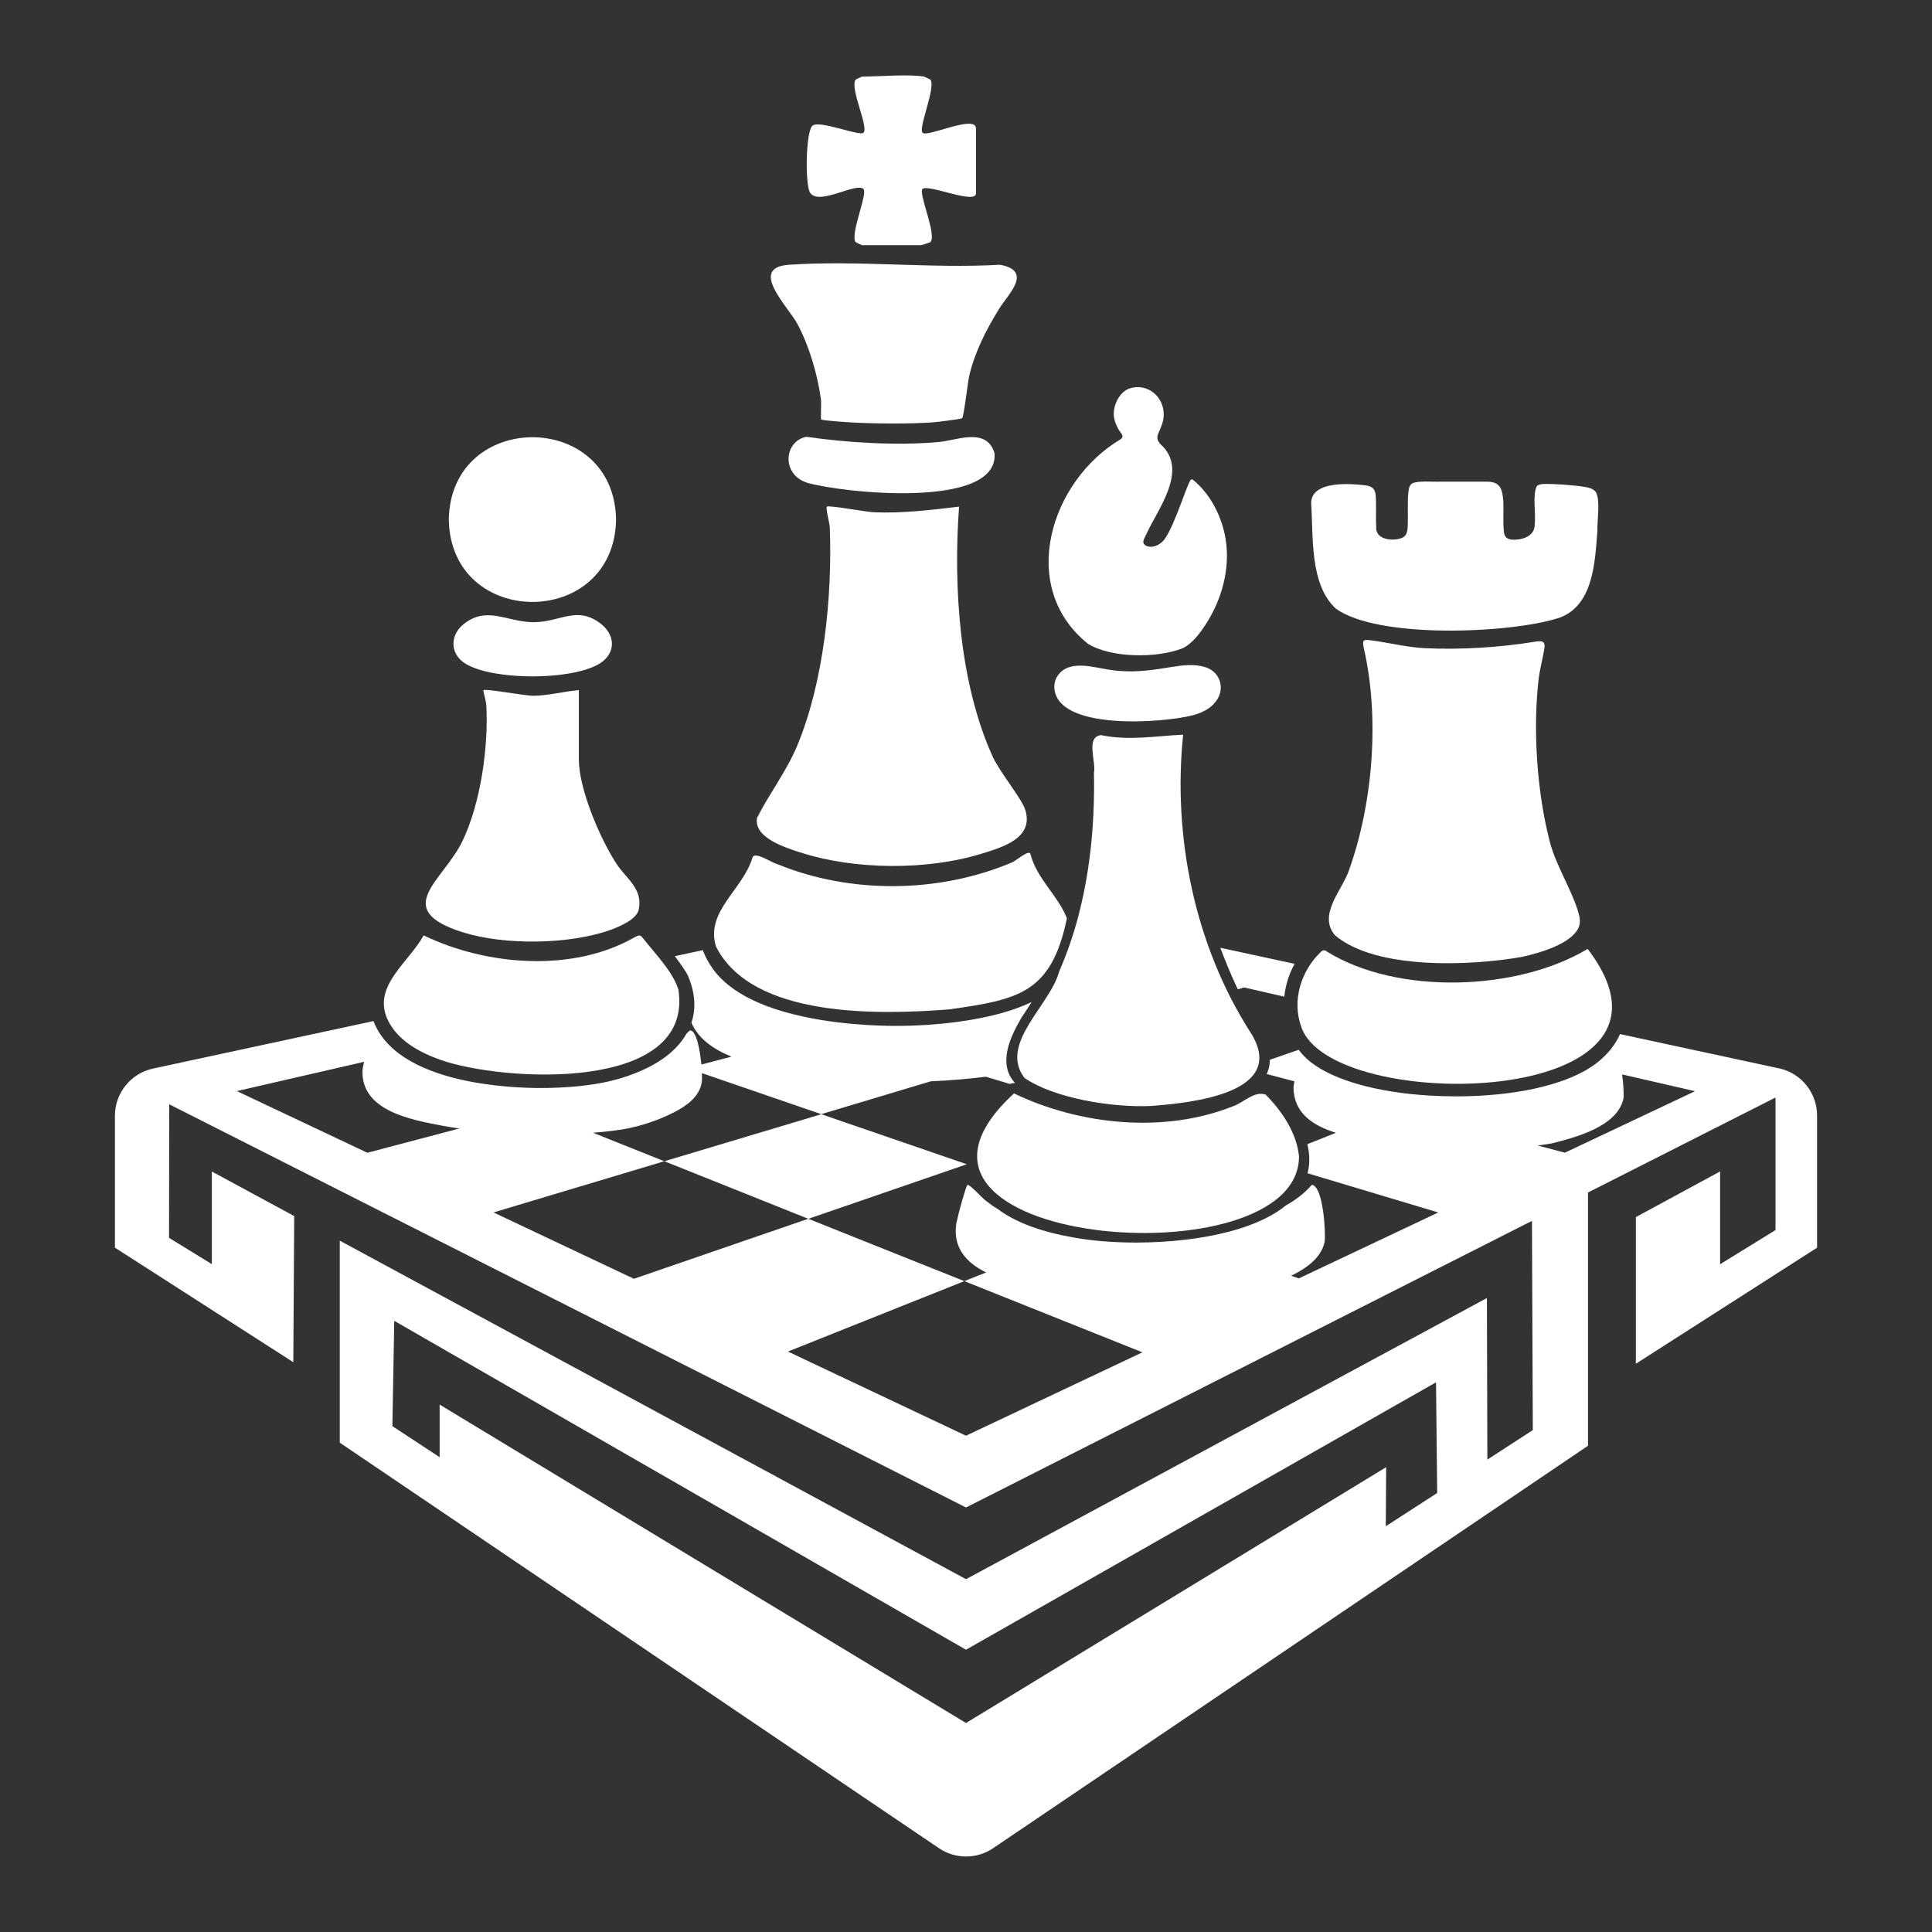
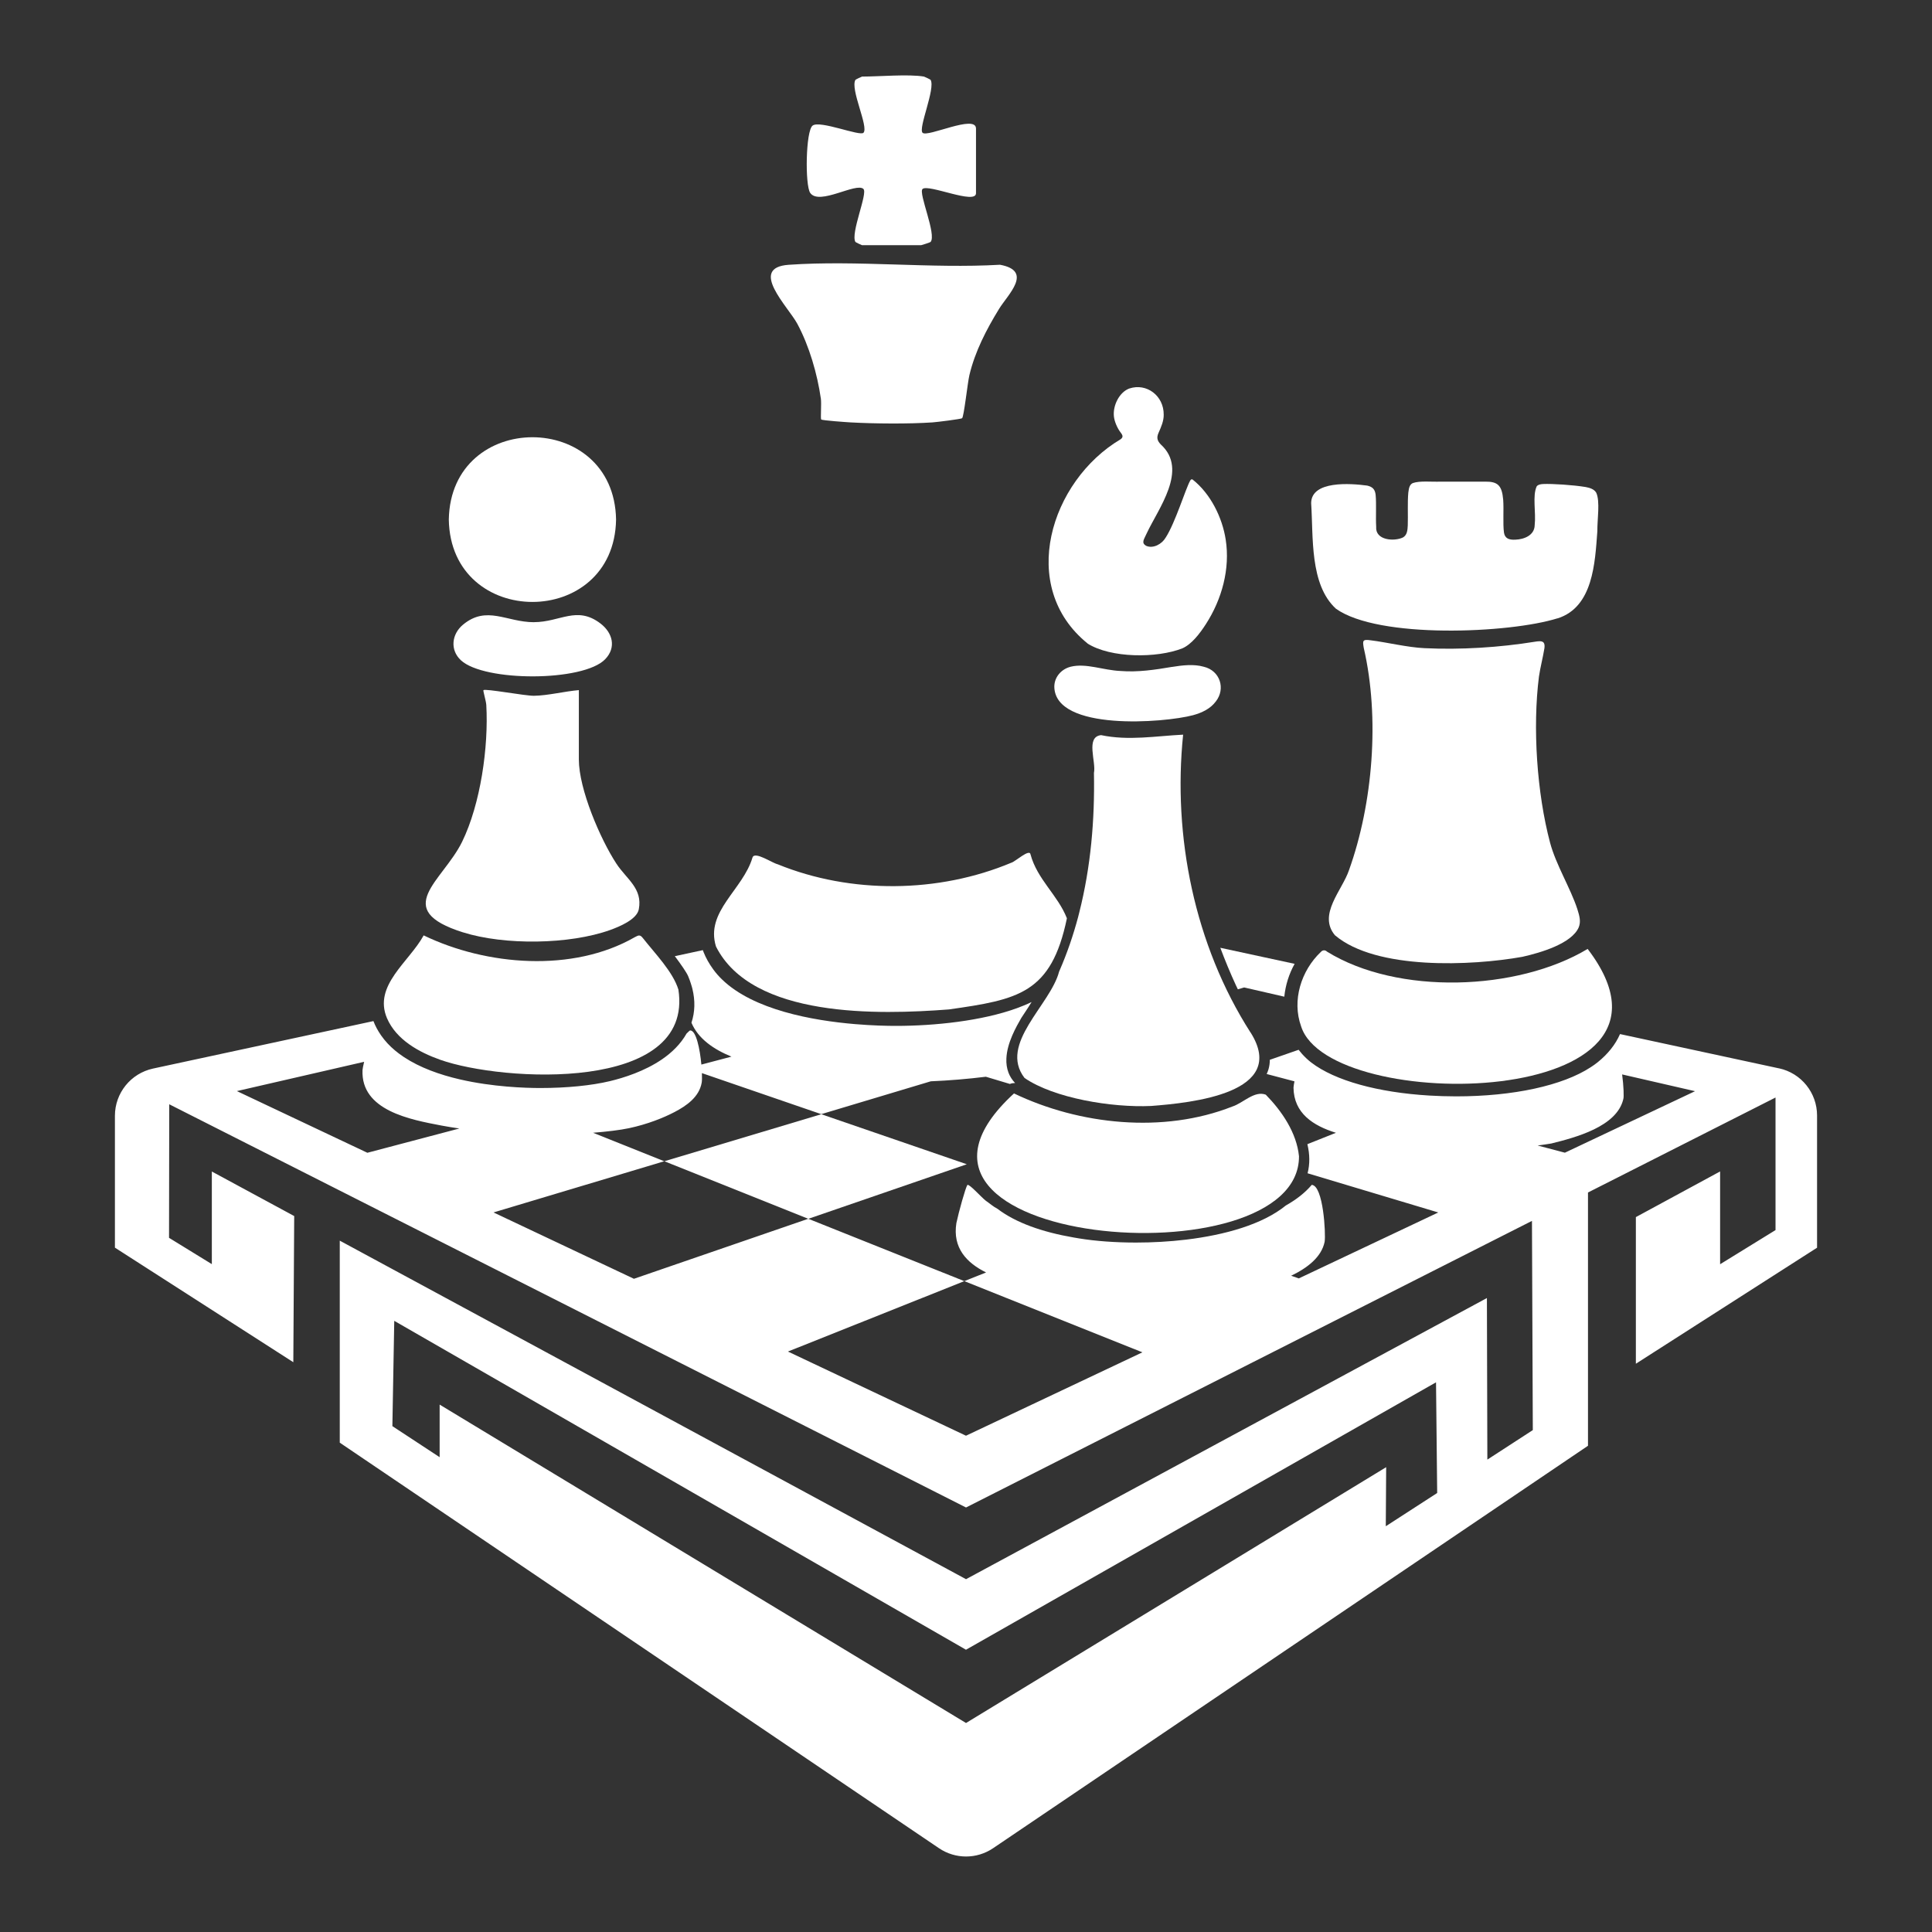
<svg xmlns="http://www.w3.org/2000/svg" id="Calque_1" viewBox="0 0 566.93 566.93">
  <rect x="0" y="0" width="566.93" height="566.93" fill="#333333" stroke="none" />
  <defs>
    <style>      .st0 {        fill: #fff;      }    </style>
  </defs>
  <path class="st0" d="M379.89,282.83l-21.8-4.71c1.39,3.7,2.92,7.41,4.62,11.09.17.37.35.73.53,1.1l1.85-.55,11.78,2.71c.34-3.37,1.38-6.69,3.03-9.64Z" />
  <path class="st0" d="M457.05,181.46c10.46-3.31,10.99-16.33,11.68-25.59-.05-3.37.87-8.83-.35-11.33-.64-1.04-1.9-1.4-3.1-1.63-3.63-.6-9.76-1-12.46-.88-.66.04-1.35.14-1.78.56l-.09.09c-1.33,2.8-.18,7.65-.61,11.46-.07,2.94-3.08,4.13-5.65,4.22-1.98.12-3.11-.43-3.36-2.09-.36-2.57-.01-6.78-.23-9.63-.37-4.24-1.6-5.36-5.36-5.31-4.19,0-8.7,0-12.92,0-2.76.11-6.16-.31-8.23.42-.82.37-1.15,1.18-1.33,2.78-.27,2.82-.06,6.69-.16,9.63-.07,1.36-.15,2.81-1.39,3.54-2.55,1.25-8.2.89-7.88-3.14-.17-2.81.1-6.67-.16-9.36-.18-1.6-.89-2.35-2.49-2.71-4.84-.65-16.4-1.53-16.43,5.16.66,9.8-.49,23.83,7.26,30.96,12.47,8.94,50.91,7.25,65.03,2.83Z" />
  <path class="st0" d="M465.89,278.45c-20.66,12.4-55.81,13.61-76.5.79-.54-.55-1.32-.47-1.81.11-5.77,5.46-8.53,14.22-5.78,21.82,8.21,26.06,120.16,24.44,84.08-22.72Z" />
  <path class="st0" d="M391.75,274.46c12.08,10.24,40.09,8.98,54.98,6.31,5.44-1.22,14.48-3.89,16.54-8.66.66-1.67.26-3.23-.42-5.37-2-6.11-6.26-12.97-7.99-19.44-3.88-14.6-5.16-33.82-3.27-48.75.4-2.75,1.18-5.65,1.61-8.36.09-.72.04-1.29-.25-1.63l-.1-.1c-.52-.44-1.61-.29-2.37-.16-10.54,1.7-21.84,2.41-32.46,1.9-4.92-.21-11.2-1.75-15.74-2.3-2.5-.37-2.45.11-2.1,2.21,4.75,20.53,2.68,45.67-4.31,65.18-1.96,5.93-9.26,13.06-4.13,19.17Z" />
  <path class="st0" d="M313.05,269.41c-2.65-6.74-8.68-11.36-10.65-18.68-.23-1.82-4.51,2.14-5.59,2.41-21.39,8.98-47.12,9.24-68.62.47-1.61-.37-6.65-3.86-7.36-2.03-2.8,9.54-13.93,15.85-10.73,26.17,10.64,21.07,47.79,20.03,68.34,18.46,20.42-2.9,30.04-4.69,34.63-26.71,0-.03-.01-.05-.02-.08Z" />
-   <path class="st0" d="M234.78,250.11c15.93,5.2,37.26,5.33,53.26.4,6.22-1.92,15.35-4.56,12.83-12.82-1.05-3.42-7.5-11.04-9.68-15.89-9.72-21.62-11.47-49.8-9.76-73.13-8.32.98-16.76,2.03-25.17,1.64-2.17-.1-13.14-2.13-13.62-1.64-.42.43.81,4.81.86,6.15.75,20.26-1.74,45.15-9.54,63.94-3.15,7.58-8.15,13.98-11.82,21.25-1.01,5.81,8.23,8.67,12.65,10.12Z" />
  <path class="st0" d="M240.88,117c.2,1.38-.13,5.88.09,6.09.31.3,7.34.78,8.64.86,7.07.39,16.99.47,24.01,0,1.3-.09,8.28-.96,8.69-1.22.54-.35,1.62-10.45,2.16-12.69,1.65-6.92,4.99-13.36,8.68-19.37,2.59-4.24,10.15-11.15.3-12.98-20.25,1.17-41.92-1.39-62,.01-11.94.83-.18,12.28,2.53,17.34,3.5,6.54,5.84,14.63,6.9,21.97Z" />
  <path class="st0" d="M253.37,55.46c1.33,1.25-3.86,13.05-2.35,15.54.06.09,1.83.95,1.94.95h17.34c.15,0,2.67-.83,2.76-.94,1.87-2.09-3.62-14.36-2.35-15.55,1.68-1.57,15.69,4.73,15.69,1.24v-18.97c0-4.31-14.25,2.68-15.68,1.23-1.33-1.34,3.86-13.03,2.35-15.54-.06-.09-1.77-.92-1.94-.95-4.55-.77-13.06,0-18.16,0-.11,0-1.88.86-1.94.95-1.63,2.7,3.95,13.84,2.35,15.54-1.04,1.1-12.72-3.72-14.91-2.12-2.06,1.5-2.28,17.56-.71,19.78,2.65,3.77,13.47-3.19,15.62-1.17Z" />
-   <path class="st0" d="M275.28,129.72c-12.05,1.09-26.92.18-38.64-1.55-6.64,1.31-7.4,11.07.21,13.49,10.25,2.98,56.39,7.92,54.98-8.7-2.36-7.78-11.22-3.63-16.55-3.24Z" />
  <path class="st0" d="M199.07,290.38c-1.63-5.26-6.85-10.56-10.37-15.04-.94-1.26-1.41-.83-2.45-.32-18.17,10.43-43.51,8.36-61.93-.54-4.22,7.76-14.86,14.68-10.76,24.31,2.74,6.32,9.35,9.96,15.59,12.18,18.25,6.5,74.58,9.76,69.92-20.6Z" />
  <path class="st0" d="M135.91,273.6c12.11,3.81,31.2,3.6,43.19-.72,2.66-.96,7.78-3.07,8.35-6.05,1.18-6.15-3.59-8.84-6.57-13.39-4.77-7.29-11.02-21.92-11.02-30.55v-20.38c-4.16.35-9.1,1.61-13.19,1.66-2.59.03-14.27-2.16-14.81-1.65-.16.15.78,3.23.84,4.35.7,12.27-1.68,29.06-7.1,40.15-5.65,11.55-21.05,19.86.31,26.59Z" />
  <path class="st0" d="M180.78,152.47c-.55-32.22-48.53-32.22-49.08,0,.55,32.22,48.53,32.22,49.08,0Z" />
  <path class="st0" d="M156.66,182.58c-8,0-13.85-5.05-20.81.74-3.31,2.76-3.86,7.4-.6,10.43,6.82,6.35,35.94,6.35,42.34-.31,3.32-3.45,2.19-7.74-1.37-10.47-6.95-5.32-11.83-.4-19.56-.4Z" />
  <g>
    <polygon class="st0" points="237.2 357.65 283.7 341.64 241 326.96 194.95 340.76 237.2 357.65" />
    <path class="st0" d="M522.02,313.5l-46.64-10.06c-.66,1.51-1.54,3-2.72,4.46-1.05,1.31-2.32,2.59-3.86,3.83-.61.49-1.28.96-1.99,1.42-8.23,5.4-22.72,8.57-39.54,8.57-2.68,0-5.29-.09-7.84-.24-15.08-.9-27.71-4.37-34.64-9.68-.99-.76-1.89-1.62-2.72-2.54-.35-.39-.68-.8-1-1.21l-8.45,2.94c0,.92-.12,1.84-.38,2.75-.14.49-.33.96-.54,1.42l8.15,2.15c-.14.7-.24,1.33-.28,1.85.09,7.54,5.78,11.17,12.45,13.25l-8.38,3.34c.73,3,.75,5.85.06,8.54l38.35,11.5-40.93,19.35-2.25-.78c4.84-2.32,8.89-5.49,9.82-9.91l.02-.12c.35-2.26-.38-16.42-3.79-16.64-1.95,2.31-4.53,4.32-7.6,6.05-6.79,5.53-17.79,8.64-29.25,10.02-4.92.59-9.93.86-14.72.86-6.02,0-11.8-.42-16.66-1.21-.56-.08-1.1-.19-1.65-.28-9.2-1.59-16.95-4.31-22.39-8.45-1.23-.62-2.34-1.64-3.36-2.32-1.49-1.18-4.84-5-5.42-4.65-.56.83-2.52,7.85-3.23,11.2-1.15,7.25,2.99,11.66,8.72,14.48l-6.39,2.55,52.26,20.89-51.77,24.47-52.25-24.7,51.76-20.66-45.79-18.3-51.16,17.61-41.2-19.47,50.11-15.02-20.9-8.36c4.1-.33,7.88-.78,10.53-1.34,5.43-1.15,10.22-3.08,13.36-4.73,3.5-1.83,7.22-4.38,7.98-8.6.1-.53.12-1.55.07-2.83l35.02,12.04,32.14-9.64c5.47-.23,10.88-.69,16.16-1.34l7.06,2.12c.27-.12.55-.2.85-.23h.12c.08-.02.16-.03.24-.03.06,0,.12,0,.19,0,.05,0,.09,0,.13,0-.9-.95-1.53-1.97-1.94-3.03-.51-1.33-.69-2.73-.63-4.13.18-4.65,2.9-9.38,4.38-11.95.05-.08.09-.16.15-.23.44-.63.85-1.29,1.28-1.94.54-.82,1.08-1.65,1.59-2.5-1.33.65-2.76,1.24-4.27,1.79-10.3,3.76-24.22,5.21-35.53,5.21-2.62,0-6.92-.09-12-.52-12.5-1.05-29.83-4.17-39.04-13.11-.93-.9-1.78-1.86-2.53-2.89-1.29-1.76-2.2-3.43-2.84-5.02-.09-.23-.18-.46-.26-.69l-8.22,1.77c1.77,2.36,3.45,4.76,3.92,5.89.29.69.54,1.38.76,2.06.1.31.19.62.28.92l1.17-.27-1.16.27c.06.23.12.45.18.68.86,3.5.77,6.84-.27,9.98,1.97,4.66,6.43,7.78,11.74,9.95l-8.83,2.33c-.42-4.51-1.52-10.04-3.29-10.02-.11,0-.51.37-1.05.91-1.75,3.1-4.32,5.59-7.21,7.57-5.12,3.5-11.2,5.42-15.29,6.4-5.44,1.3-12.7,2.02-20.42,2.02-4.35,0-13.97-.3-23.64-2.54-5.83-1.35-11.68-3.42-16.4-6.55-.48-.32-.94-.64-1.39-.98-1.65-1.23-3.14-2.61-4.39-4.17-.32-.39-.62-.79-.91-1.21-1-1.44-1.73-2.84-2.24-4.19l-64.67,13.93c-6.53,1.41-11.19,7.18-11.19,13.86v38.69l52.35,33.62.26-42.89-24.17-13.07v27.18l-12.56-7.72.06-39.19,233.81,118.32,166.07-84.1.25,61.39-13.34,8.66-.13-47.41-152.85,82.5-183.77-99.34v59.28l175.83,119c4.8,3.25,11.09,3.25,15.89,0l174.56-118.09v-74.32l55.03-27.87v38.9l-16.26,10.02v-27.23l-24.72,13.4v43.03l53.17-34.05v-38.79c0-6.68-4.66-12.45-11.18-13.85ZM107.8,338.27l-38.29-18.1,37.34-8.59c-.27,1.14-.45,2.04-.47,2.39-.56,11.95,14.16,14.59,23.15,16.31,1.44.28,3.26.57,5.26.87l-26.98,7.12ZM406.65,447.87l.11-17.34-123.29,75.07-154.46-93.43v15.43l-13.87-9.11.55-30.9,167.77,96.51,137.93-78.47.34,32.48-15.09,9.76ZM459.21,338.25l-8-2.11c1.36-.18,2.7-.37,4.01-.59,7.2-1.79,19.15-4.95,21.1-12.92l.03-.15c.21-.48.1-3.82-.35-7.2l21.4,4.92-38.2,18.05Z" />
  </g>
  <path class="st0" d="M381.18,339.29c-.7-6.91-5.01-13.22-9.75-18.07-3.36-1.26-6.65,2.48-9.8,3.48-20.29,8.01-44.92,5.35-64.08-3.84-48.9,44.84,83.81,55.65,83.63,18.43Z" />
  <path class="st0" d="M366.98,303.02c-16.48-25.74-22.87-57.62-19.8-87.44-7.92.39-16.02,1.84-24.07.14-4.65.49-1.4,7.84-2.1,11.09.26,13.73-.92,27.58-4.3,40.92-.12.46-.23.93-.35,1.39-1.43,5.34-3.21,10.56-5.41,15.61-.05.12-.11.24-.16.36-2.53,9.81-17.83,21.22-10.15,31.23,8.6,5.93,25.6,8.75,37.13,8.22,11.83-.91,40.41-3.73,29.23-21.52Z" />
  <path class="st0" d="M319.13,188.84c6.8,4.29,20.3,4.37,27.83,1.41,2.71-1.2,5.09-4.3,6.88-7.08,4.74-7.33,7.17-16.28,5.83-24.84-.99-6.44-4.42-13.45-9.73-17.63-.34-.14-.51.05-.68.32-1.33,2.29-4.38,12.41-7.22,16.76-1.08,1.86-3.63,3.29-5.68,2.4-1.59-.89-.62-1.94.08-3.56,3.43-7.39,12.38-18.77,4.19-26.19-1.1-1.14-1.28-2.06-.63-3.49.71-1.61,1.52-3.43,1.48-5.25.05-5.57-5.02-9.36-10.07-7.69l-.17.06c-2.84,1.16-4.68,4.95-4.38,8.05.15,1.63,1.05,3.54,1.82,4.58.54.76,1.23,1.47.12,2.23-20.58,12.23-30.27,43.25-9.65,59.91Z" />
  <path class="st0" d="M343.88,195.7c-4.84.82-10.02,1.62-15.15,1.19-5.01-.22-10.02-2.35-14.53-1.25l-.17.05c-2.7.74-4.67,3.08-4.65,5.87.31,13.05,32.21,10.58,40.71,8.31,2.56-.7,5.08-1.87,6.68-4.03,2.95-3.75,1.24-9.06-3.54-10.19-2.89-.84-6.34-.43-9.35.06Z" />
</svg>